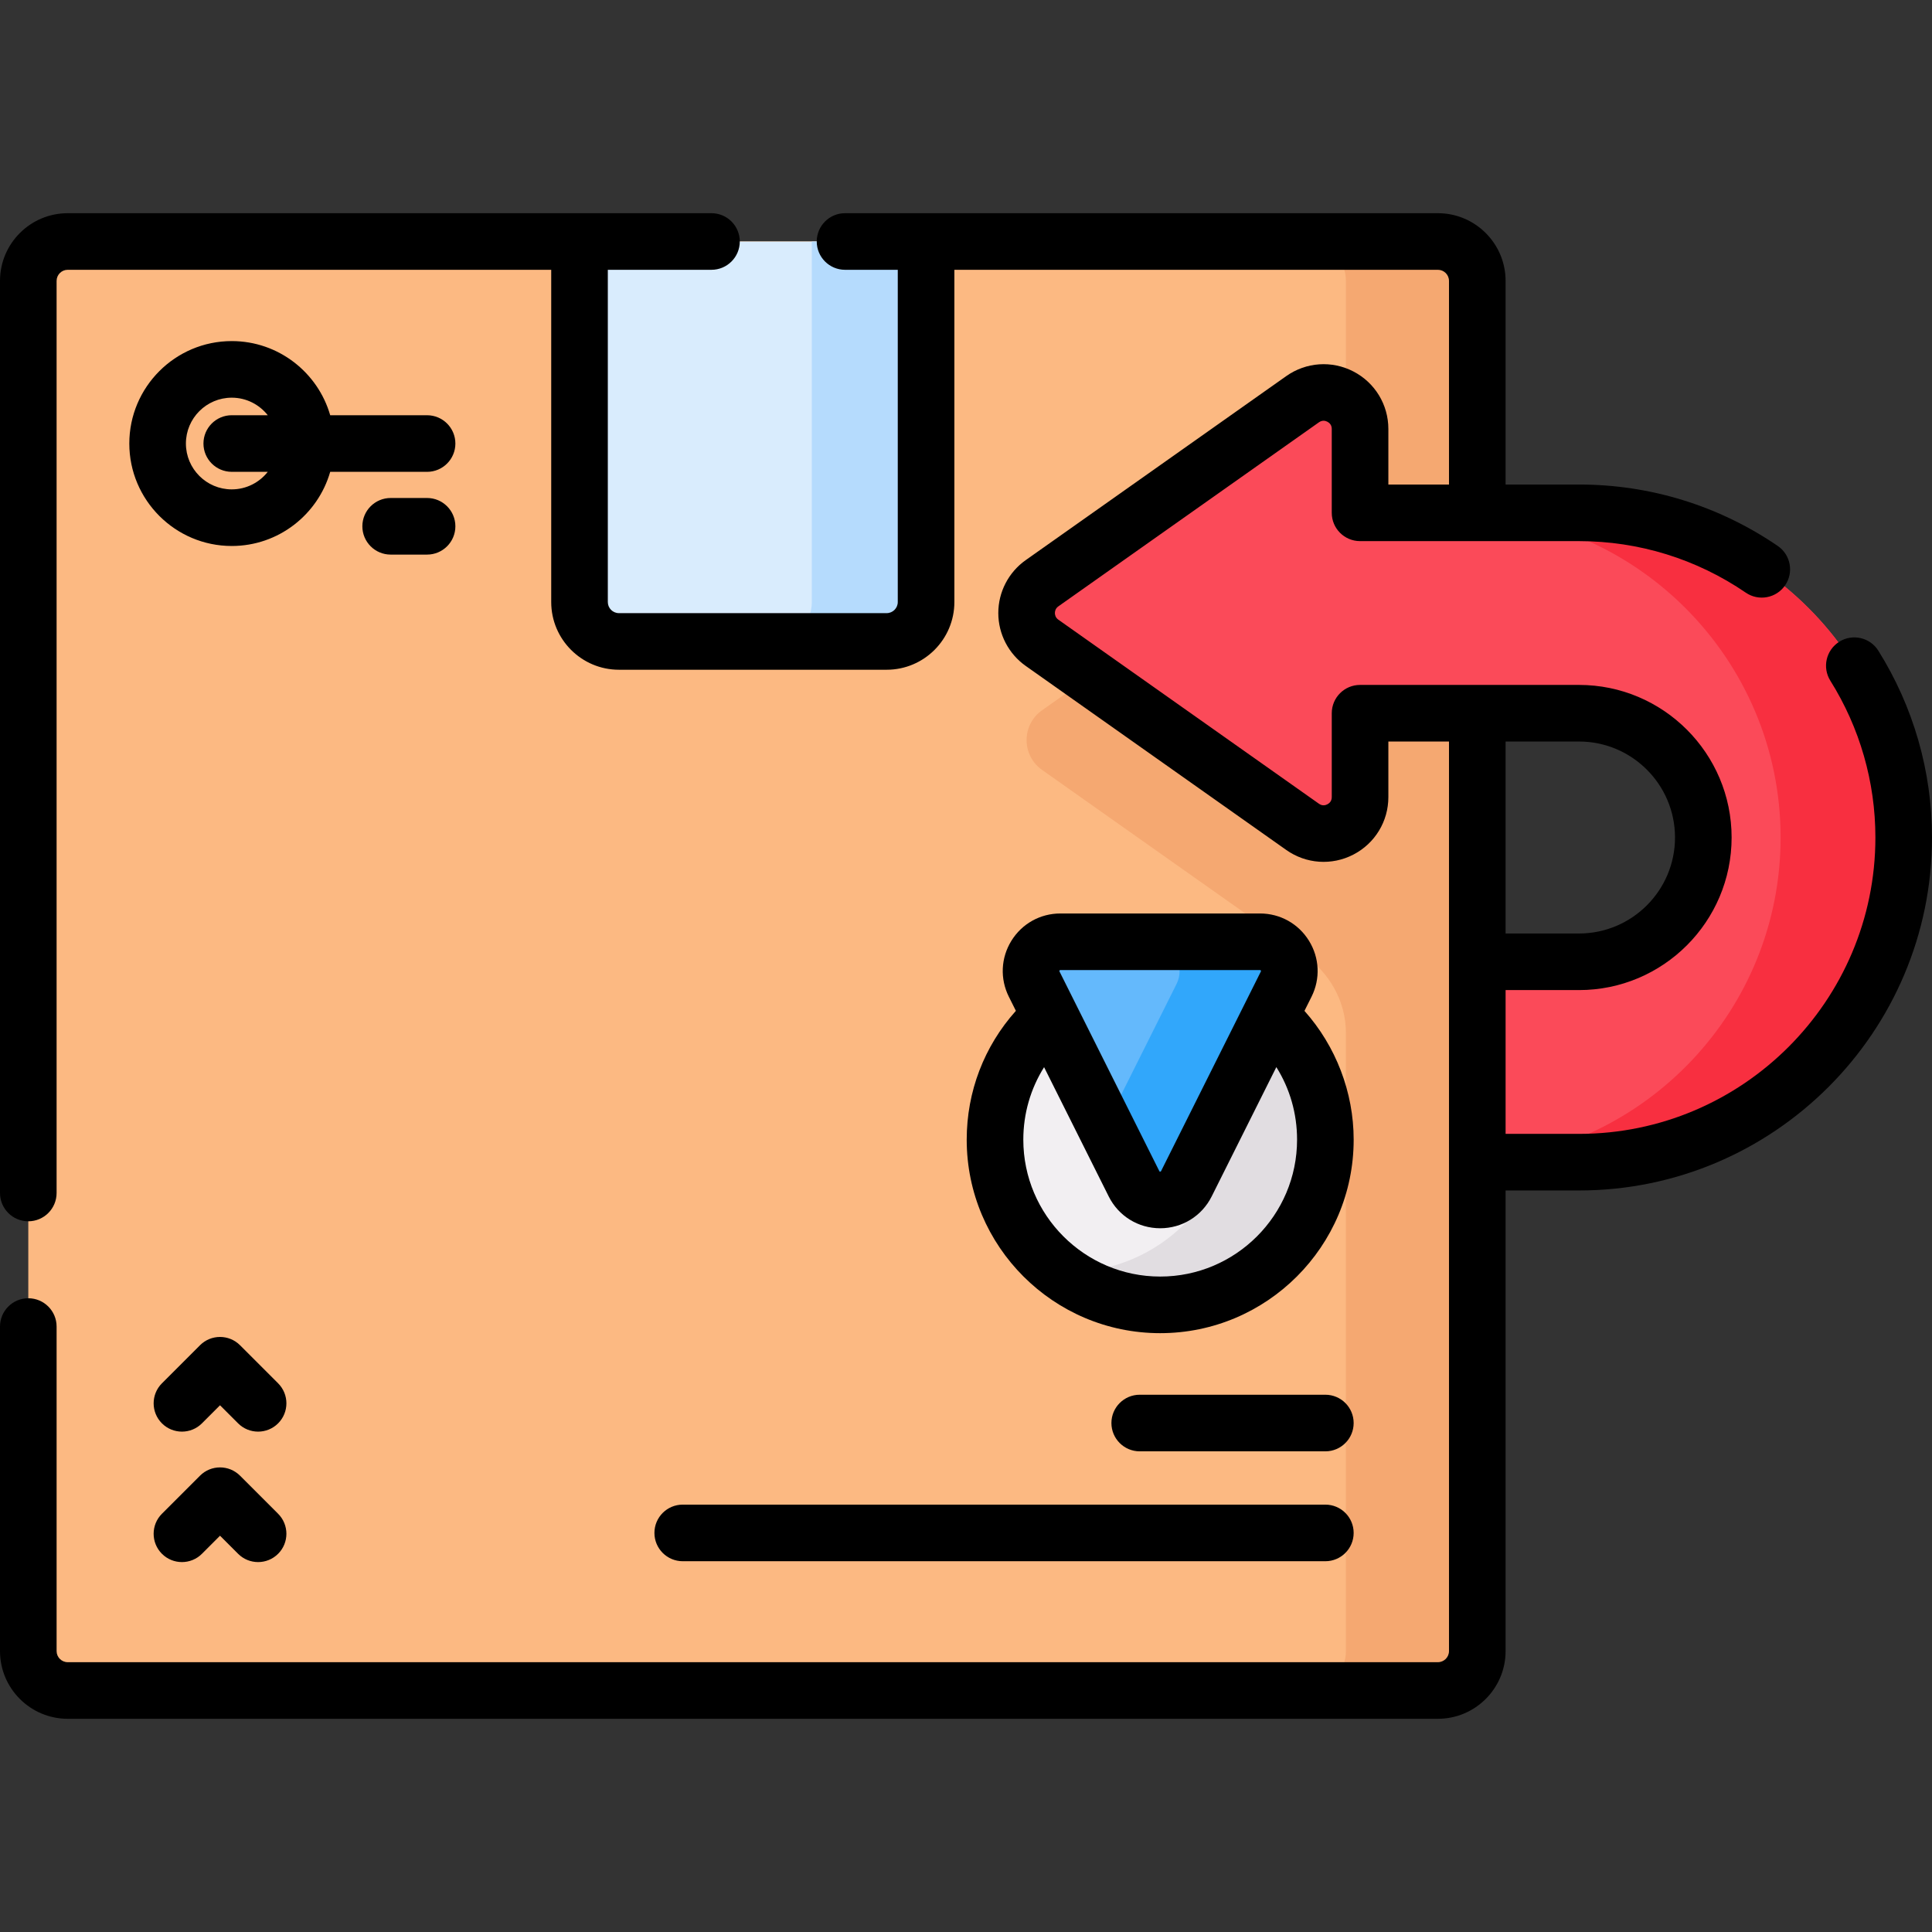
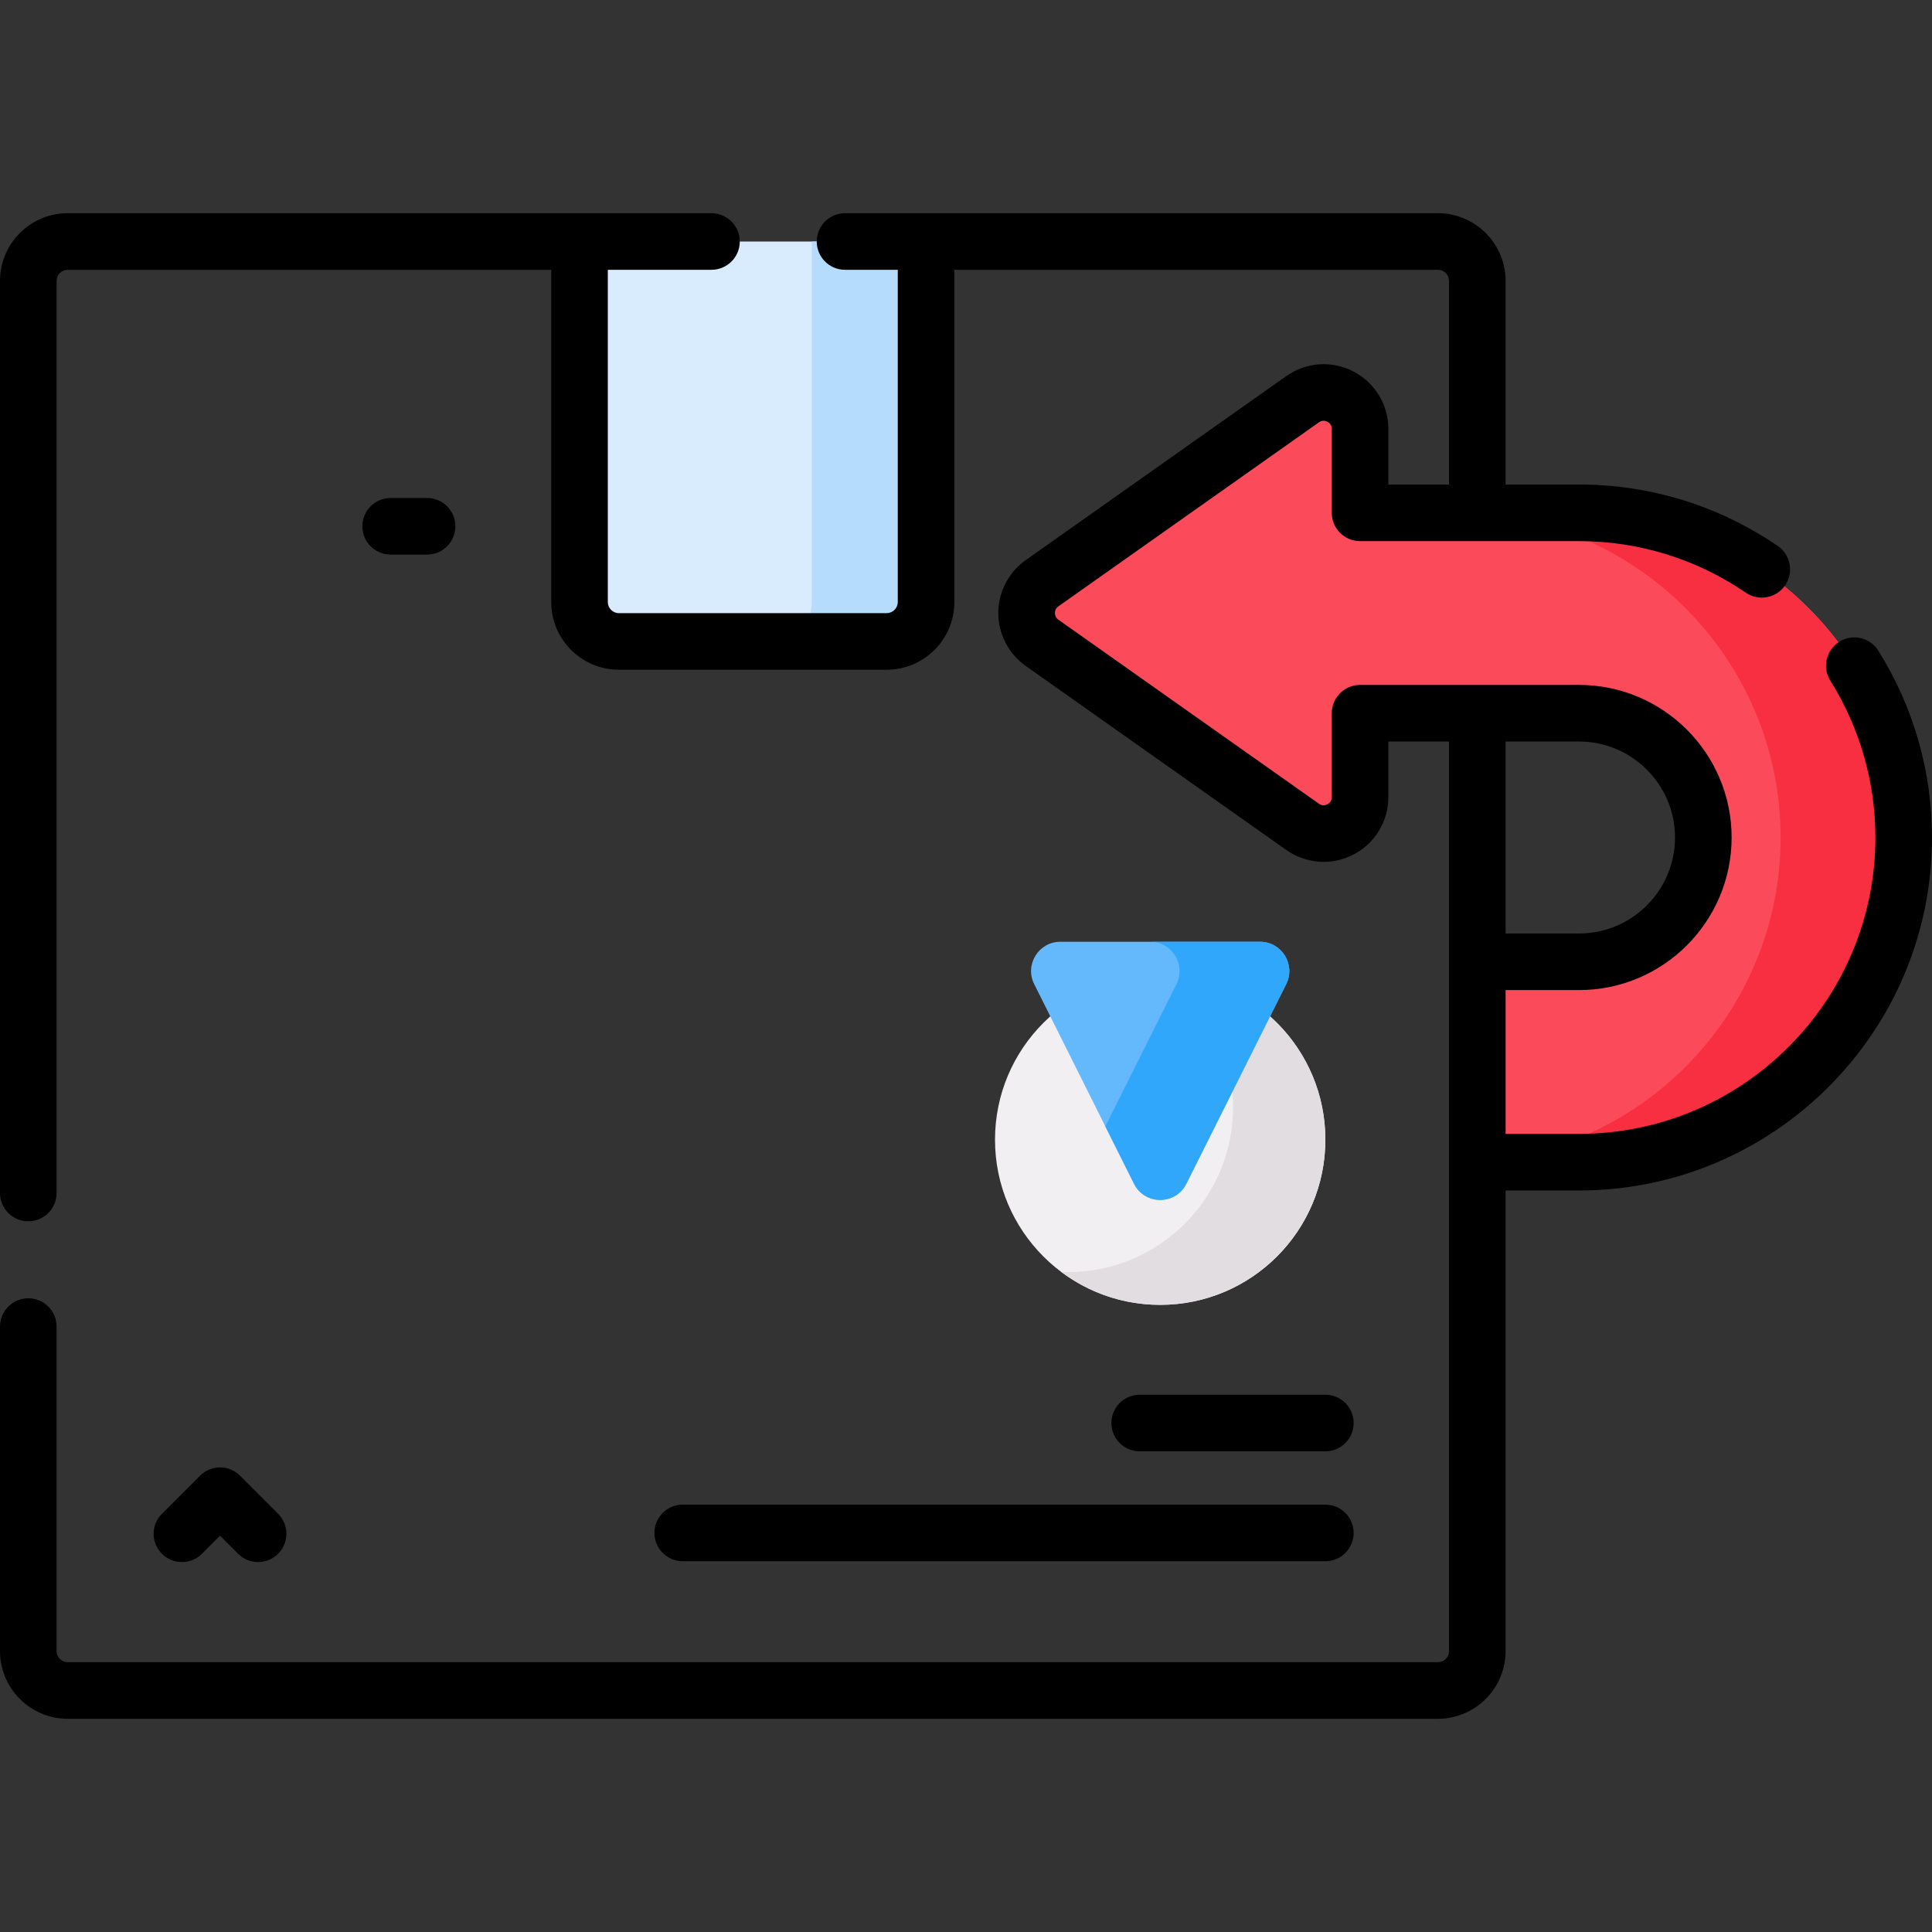
<svg xmlns="http://www.w3.org/2000/svg" id="Capa_1" enable-background="new 0 0 512 512" height="512" viewBox="0 0 512 512" width="512">
  <rect x="0" y="0" width="512" height="512" fill="#333333" stroke="none" />
  <g>
    <g>
      <g>
        <g>
          <g>
            <g>
-               <path d="m391.5 74.447v363.11c0 5.77-4.68 10.44-10.44 10.44h-363.12c-5.76 0-10.44-4.67-10.44-10.44v-363.11c0-5.77 4.68-10.45 10.44-10.45h363.12c5.76 0 10.44 4.68 10.44 10.45z" fill="#fcb982" />
-               <path d="m391.498 74.441c0-5.767-4.675-10.443-10.443-10.443h-34.815c5.764 0 10.443 4.678 10.443 10.443v65.296c-3.154-2.426-7.73-2.919-11.483-.275l-69.06 48.78c-5.44 3.85-5.44 11.93 0 15.78l69.06 48.77c.038.027.075.053.113.079 6.957 4.776 11.37 12.436 11.37 20.875v163.81c0 5.764-4.678 10.443-10.443 10.443h34.816c5.767 0 10.443-4.675 10.443-10.443v-363.115z" fill="#f5a871" />
              <path d="m234.976 169.989h-70.954c-5.767 0-10.443-4.675-10.443-10.443v-95.545h91.84v95.546c0 5.767-4.675 10.442-10.443 10.442z" fill="#d9ecfd" />
              <path d="m245.416 64v95.551c0 5.764-4.668 10.443-10.443 10.443h-30.273c5.764 0 10.443-4.678 10.443-10.443v-95.551z" fill="#b5dbfd" />
            </g>
            <g>
              <g>
                <g>
                  <g>
                    <circle cx="307.462" cy="302.027" fill="#f2eff2" r="43.775" />
                    <path d="m351.232 302.025c0 24.175-19.597 43.772-43.772 43.772-9.824 0-18.89-3.231-26.203-8.713.589.026 1.177.039 1.766.039 24.175 0 43.772-19.597 43.772-43.772 0-14.351-6.907-27.079-17.569-35.059 23.364.93 42.006 20.147 42.006 43.733z" fill="#e1dde1" />
                  </g>
                  <g>
                    <path d="m274.069 260.8 26.457 52.914c2.858 5.716 11.014 5.716 13.872 0l26.457-52.914c2.578-5.156-1.171-11.223-6.936-11.223h-52.914c-5.764.001-9.514 6.067-6.936 11.223z" fill="#64b9fc" />
                    <path d="m340.858 260.805-26.465 52.903c-2.852 5.717-11.015 5.717-13.867 0l-7.601-15.201 18.851-37.702c2.577-5.154-1.177-11.224-6.933-11.224h29.081c5.757 0 9.511 6.069 6.934 11.224z" fill="#31a7fb" />
                  </g>
                </g>
              </g>
            </g>
          </g>
        </g>
      </g>
-       <path d="m418.459 135.906h-58.029v-22.226c0-7.83-8.83-12.404-15.226-7.887l-69.06 48.779c-5.447 3.847-5.447 11.926 0 15.773l69.06 48.779c6.396 4.518 15.226-.056 15.226-7.887v-22.226h58.029c18.161 0 32.935 14.775 32.935 32.936s-14.775 32.935-32.935 32.935h-26.961v53.105h26.961c47.443 0 86.041-38.598 86.041-86.041s-38.598-86.04-86.041-86.04z" fill="#fb4a59" />
+       <path d="m418.459 135.906h-58.029v-22.226c0-7.83-8.83-12.404-15.226-7.887l-69.06 48.779c-5.447 3.847-5.447 11.926 0 15.773l69.06 48.779c6.396 4.518 15.226-.056 15.226-7.887v-22.226h58.029c18.161 0 32.935 14.775 32.935 32.936s-14.775 32.935-32.935 32.935h-26.961v53.105h26.961c47.443 0 86.041-38.598 86.041-86.041s-38.598-86.04-86.041-86.04" fill="#fb4a59" />
      <path d="m504.5 221.948c0 47.44-38.6 86.04-86.04 86.04h-26.96v-.19c44.81-2.92 80.38-40.31 80.38-85.85 0-47.44-38.6-86.04-86.04-86.04h32.62c47.44 0 86.04 38.6 86.04 86.04z" fill="#f82f40" />
    </g>
    <g>
      <path d="m63.611 391.073c-2.929-2.929-7.678-2.929-10.606 0l-10.092 10.092c-2.929 2.929-2.929 7.678 0 10.606 2.929 2.929 7.678 2.929 10.606 0l4.789-4.789 4.789 4.789c1.464 1.464 3.384 2.197 5.303 2.197s3.839-.732 5.303-2.197c2.929-2.929 2.929-7.678 0-10.606z" />
-       <path d="m73.704 366.594-10.092-10.092c-2.929-2.929-7.678-2.929-10.606 0l-10.092 10.092c-2.929 2.929-2.929 7.678 0 10.606 2.929 2.929 7.678 2.929 10.606 0l4.789-4.789 4.789 4.789c1.464 1.464 3.384 2.197 5.303 2.197s3.839-.732 5.303-2.197c2.929-2.928 2.929-7.677 0-10.606z" />
-       <path d="m307.462 353.302c28.273 0 51.274-23.001 51.274-51.274 0-12.583-4.715-24.794-13.041-34.138l1.867-3.734c2.382-4.763 2.132-10.312-.667-14.842-2.8-4.53-7.65-7.234-12.976-7.234h-52.914c-5.326 0-10.177 2.705-12.977 7.235s-3.049 10.079-.667 14.842l1.861 3.722c-8.423 9.408-13.035 21.423-13.035 34.151.001 28.27 23.002 51.272 51.275 51.272zm36.274-51.275c0 20.002-16.272 36.274-36.274 36.274s-36.274-16.272-36.274-36.274c0-6.903 1.924-13.507 5.503-19.214l17.127 34.254c2.601 5.202 7.829 8.433 13.644 8.433s11.043-3.231 13.644-8.433l17.137-34.273c3.581 5.698 5.493 12.297 5.493 19.233zm-62.947-44.829c.075-.121.131-.121.217-.121h52.914c.085 0 .142 0 .216.121s.049.171.011.248l-26.457 52.914c-.053.105-.071.141-.228.141s-.175-.036-.228-.141l-26.457-52.913c-.038-.077-.063-.127.012-.249z" />
      <path d="m302.037 369.619c-4.142 0-7.5 3.358-7.5 7.5s3.358 7.5 7.5 7.5h49.195c4.142 0 7.5-3.358 7.5-7.5s-3.358-7.5-7.5-7.5z" />
      <path d="m173.429 406.241c0 4.142 3.358 7.5 7.5 7.5h170.303c4.142 0 7.5-3.358 7.5-7.5s-3.358-7.5-7.5-7.5h-170.303c-4.142 0-7.5 3.358-7.5 7.5z" />
-       <path d="m113.18 110.041h-25.673c-3.263-11.333-13.72-19.65-26.088-19.65-14.971 0-27.15 12.18-27.15 27.15s12.18 27.15 27.15 27.15c12.369 0 22.825-8.317 26.088-19.65h25.673c4.142 0 7.5-3.358 7.5-7.5s-3.358-7.5-7.5-7.5zm-51.762 19.65c-6.7 0-12.15-5.45-12.15-12.15s5.451-12.15 12.15-12.15c3.869 0 7.313 1.824 9.54 4.65h-9.54c-4.142 0-7.5 3.358-7.5 7.5s3.358 7.5 7.5 7.5h9.54c-2.226 2.826-5.671 4.65-9.54 4.65z" />
      <path d="m113.18 131.973h-9.651c-4.142 0-7.5 3.358-7.5 7.5s3.358 7.5 7.5 7.5h9.651c4.142 0 7.5-3.358 7.5-7.5s-3.358-7.5-7.5-7.5z" />
      <path d="m497.774 172.437c-2.199-3.51-6.826-4.574-10.337-2.375-3.51 2.199-4.574 6.827-2.375 10.337 7.81 12.47 11.938 26.837 11.938 41.548 0 43.308-35.233 78.541-78.541 78.541h-19.46v-38.105h19.46c22.296 0 40.436-18.139 40.436-40.436s-18.139-40.436-40.436-40.436h-58.029c-4.142 0-7.5 3.358-7.5 7.5v22.226c0 1.084-.633 1.639-1.164 1.914-.531.276-1.35.472-2.235-.153l-69.061-48.779c-.793-.561-.912-1.344-.912-1.761s.118-1.2.912-1.761l69.06-48.779c.886-.625 1.704-.429 2.235-.153.531.275 1.164.831 1.164 1.914v22.226c0 4.142 3.358 7.5 7.5 7.5h58.029c15.842 0 31.126 4.724 44.2 13.662 3.421 2.339 8.087 1.459 10.424-1.958 2.338-3.419 1.461-8.086-1.958-10.424-15.578-10.65-33.789-16.279-52.666-16.279h-19.461v-53.962c0-9.894-8.049-17.943-17.942-17.943h-157.11c-4.142 0-7.5 3.358-7.5 7.5s3.358 7.5 7.5 7.5h13.974v88.046c0 1.623-1.32 2.942-2.942 2.942h-70.955c-1.623 0-2.943-1.32-2.943-2.942v-88.046h27.471c4.142 0 7.5-3.358 7.5-7.5s-3.358-7.5-7.5-7.5h-170.607c-9.894 0-17.943 8.049-17.943 17.943v241.713c0 4.142 3.358 7.5 7.5 7.5s7.5-3.358 7.5-7.5v-241.713c0-1.623 1.32-2.943 2.943-2.943h128.136v88.046c0 9.894 8.049 17.942 17.943 17.942h70.955c9.894 0 17.942-8.049 17.942-17.942v-88.046h128.137c1.623 0 2.942 1.32 2.942 2.943v53.963h-16.068v-14.727c0-6.437-3.55-12.273-9.266-15.233-5.714-2.96-12.53-2.492-17.788 1.221l-69.06 48.779c-4.544 3.21-7.258 8.449-7.258 14.013s2.713 10.803 7.258 14.013l69.06 48.779c5.256 3.713 12.073 4.181 17.788 1.221s9.266-8.797 9.266-15.234v-14.726h16.068v241.044c0 1.623-1.32 2.943-2.942 2.943h-363.113c-1.623 0-2.943-1.32-2.943-2.943v-86.004c0-4.142-3.358-7.5-7.5-7.5s-7.5 3.358-7.5 7.5v86.004c0 9.894 8.049 17.943 17.943 17.943h363.113c9.894 0 17.942-8.049 17.942-17.943v-122.068h19.461c51.579 0 93.541-41.962 93.541-93.541 0-17.531-4.919-34.651-14.226-49.511zm-98.776 24.075h19.461c14.025 0 25.436 11.41 25.436 25.436s-11.41 25.436-25.436 25.436h-19.461z" />
    </g>
  </g>
</svg>